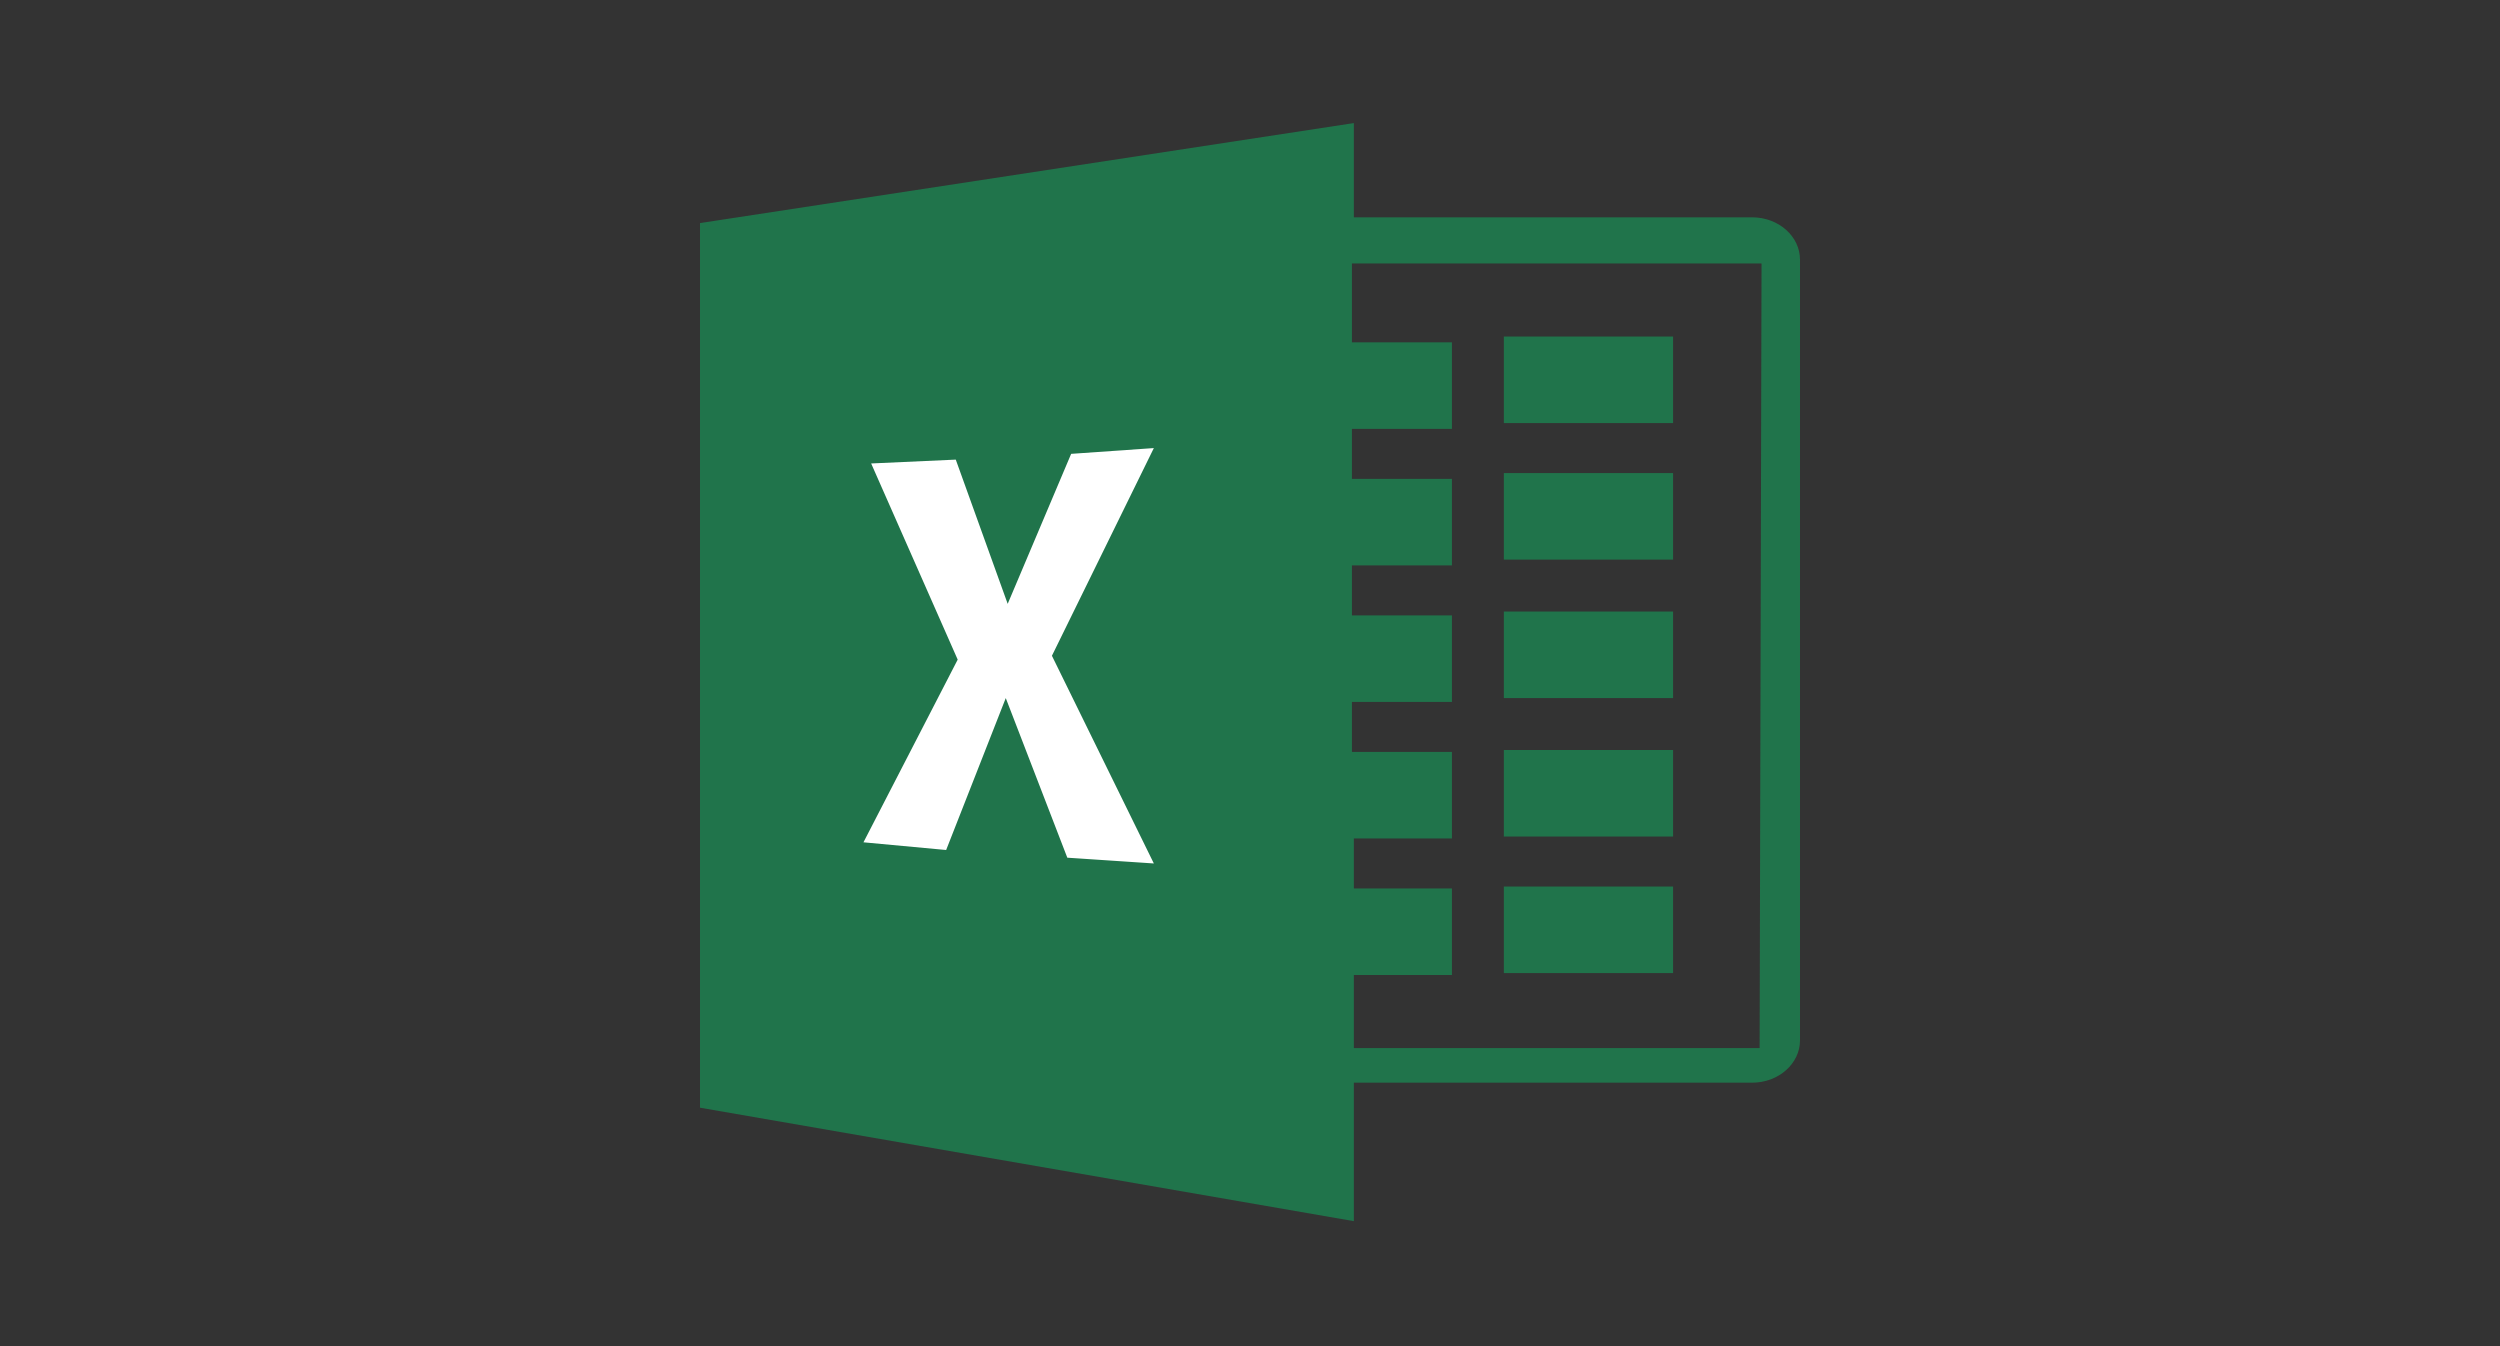
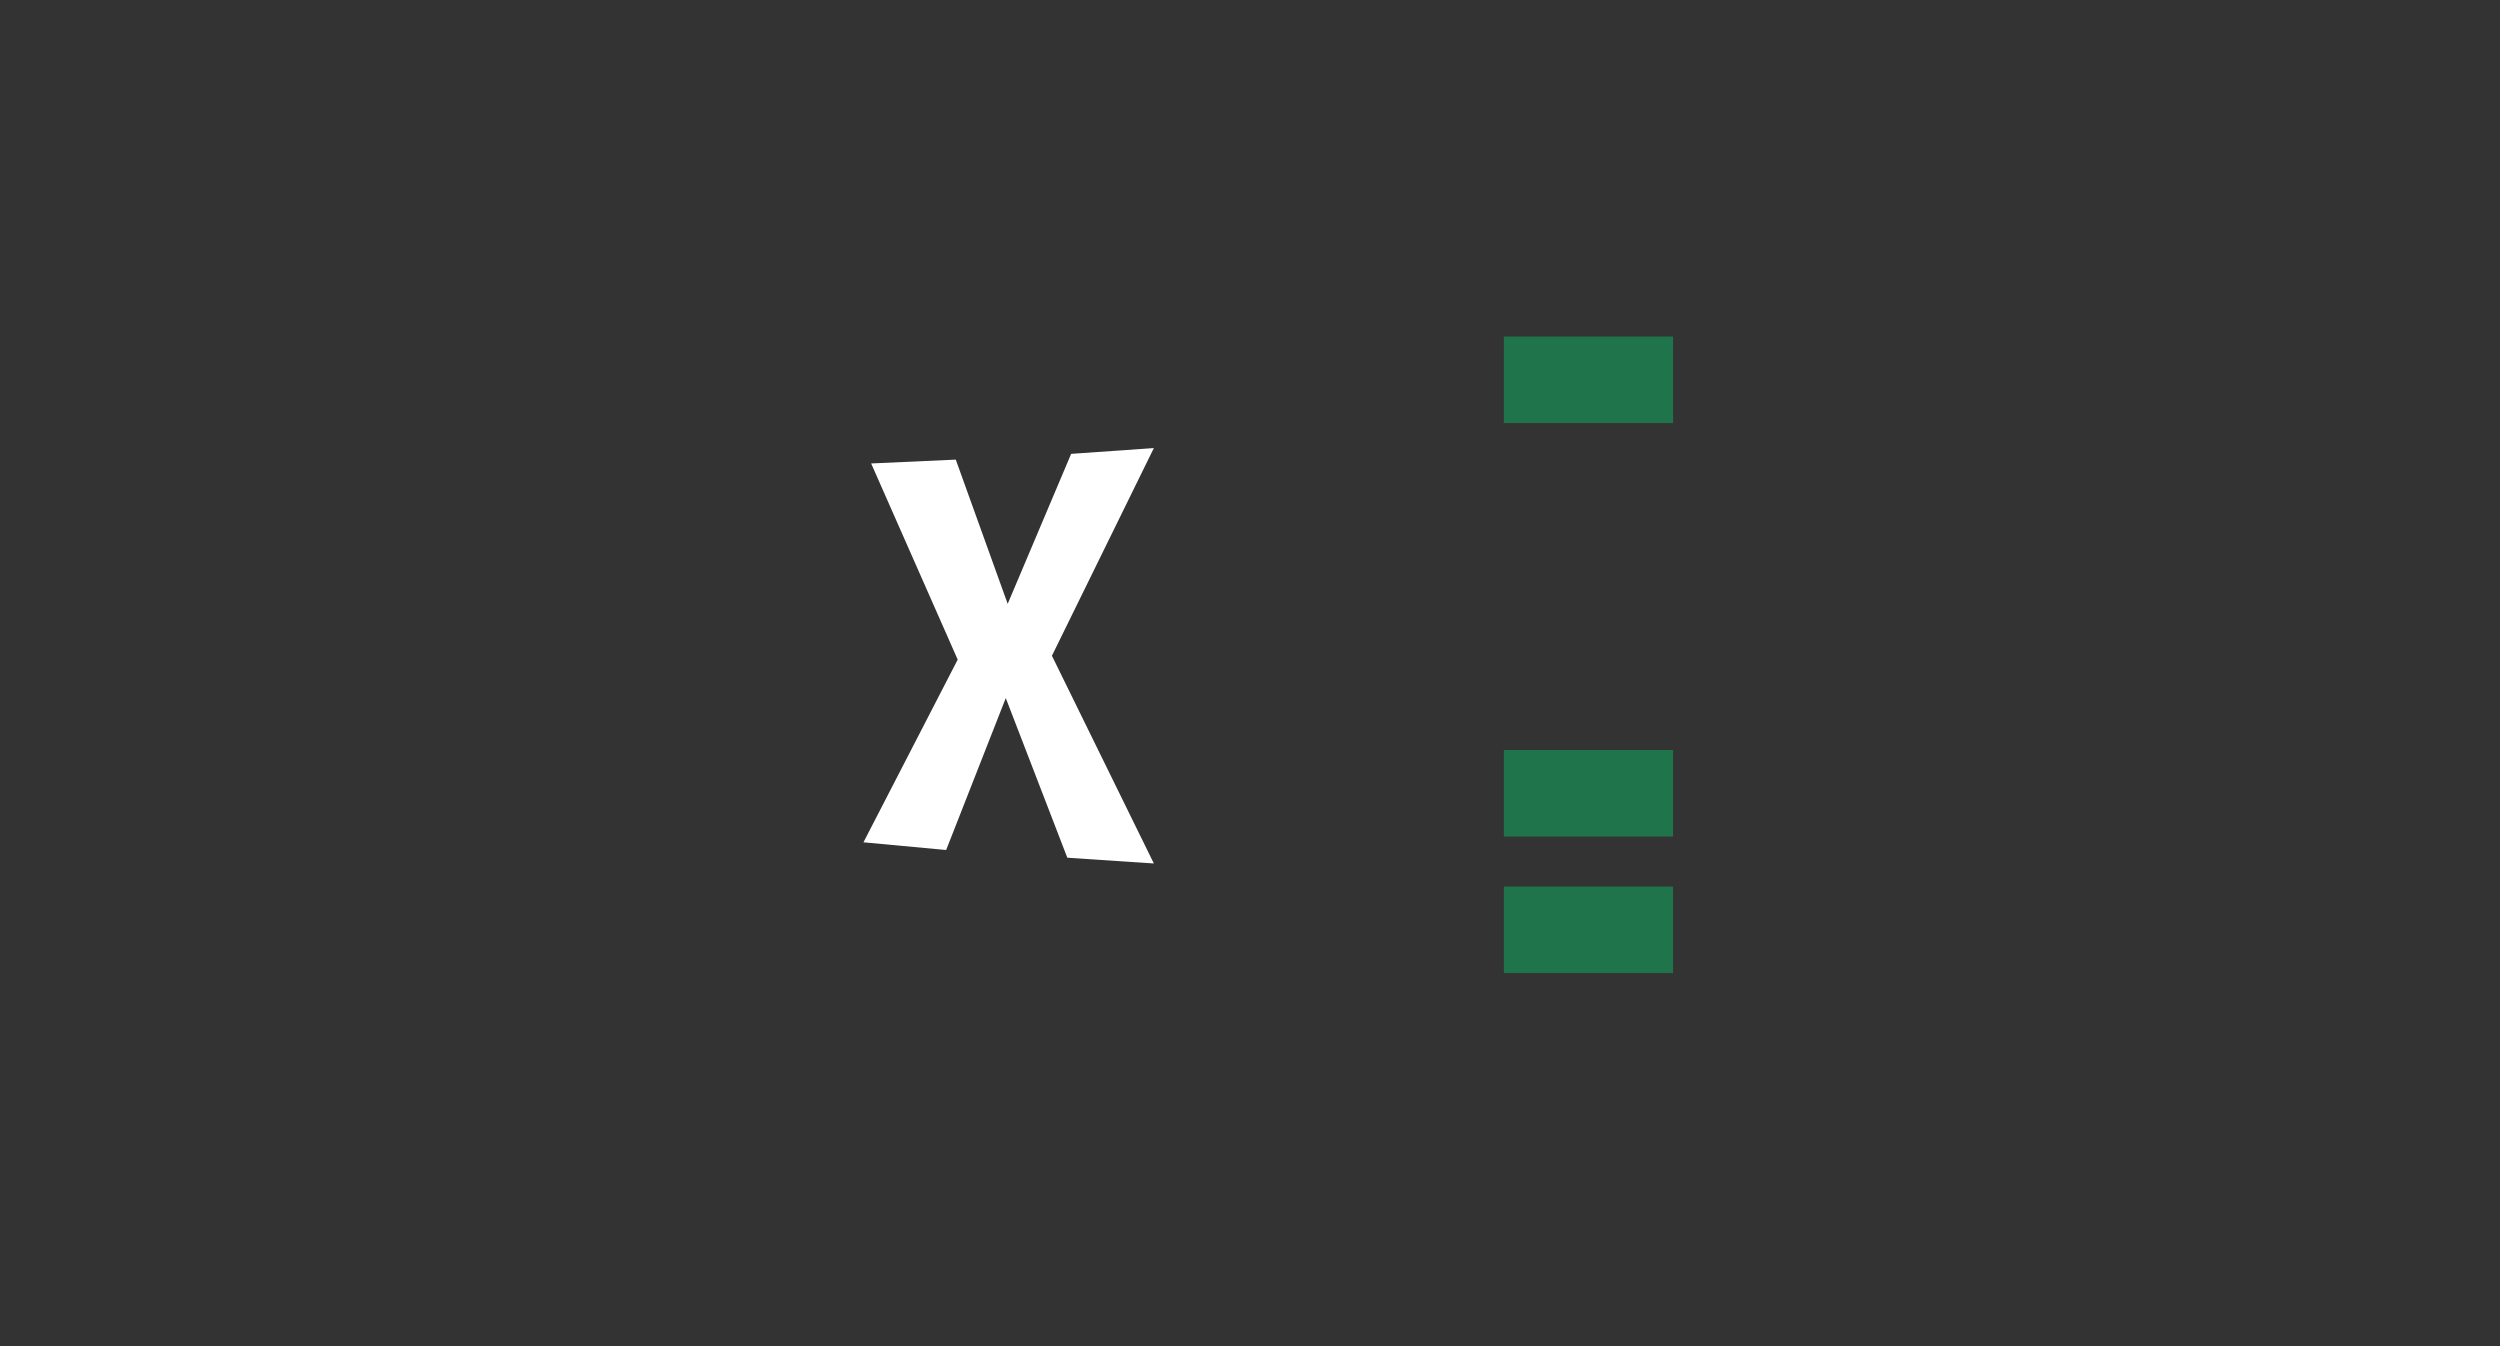
<svg xmlns="http://www.w3.org/2000/svg" version="1.1" id="Layer_1" x="0px" y="0px" viewBox="0 0 130 70" style="enable-background:new 0 0 130 70;" xml:space="preserve">
  <rect x="0" y="0" width="130" height="70" fill="#333333" stroke="none" />
  <style type="text/css">
	.st0{fill:#20744B;}
	.st1{fill:#FFFFFF;}
</style>
  <g>
    <g>
-       <path class="st0" d="M91.1,11.3H70.4V6.4l-34,5.2v46l34,5.9v-7.2h20.7c1.4,0,2.5-1,2.5-2.2V13.5C93.6,12.3,92.5,11.3,91.1,11.3z     M91.5,54.5H70.4v-3.8h5.1v-4.5h-5.1v-2.6h5.1v-4.5h-5.2v-2.6h5.2V32h-5.2v-2.6h5.2v-4.5h-5.2v-2.6h5.2v-4.5h-5.2v-4.1h21.3    L91.5,54.5L91.5,54.5z" />
      <rect x="78.2" y="17.5" class="st0" width="8.8" height="4.5" />
-       <rect x="78.2" y="24.6" class="st0" width="8.8" height="4.5" />
-       <rect x="78.2" y="31.8" class="st0" width="8.8" height="4.5" />
      <rect x="78.2" y="39" class="st0" width="8.8" height="4.5" />
      <rect x="78.2" y="46.1" class="st0" width="8.8" height="4.5" />
    </g>
    <polygon class="st1" points="45.3,24.1 49.7,23.9 52.4,31.4 55.7,23.6 60,23.3 54.7,34.1 60,44.9 55.5,44.6 52.3,36.3 49.2,44.2    44.9,43.8 49.8,34.3  " />
  </g>
</svg>